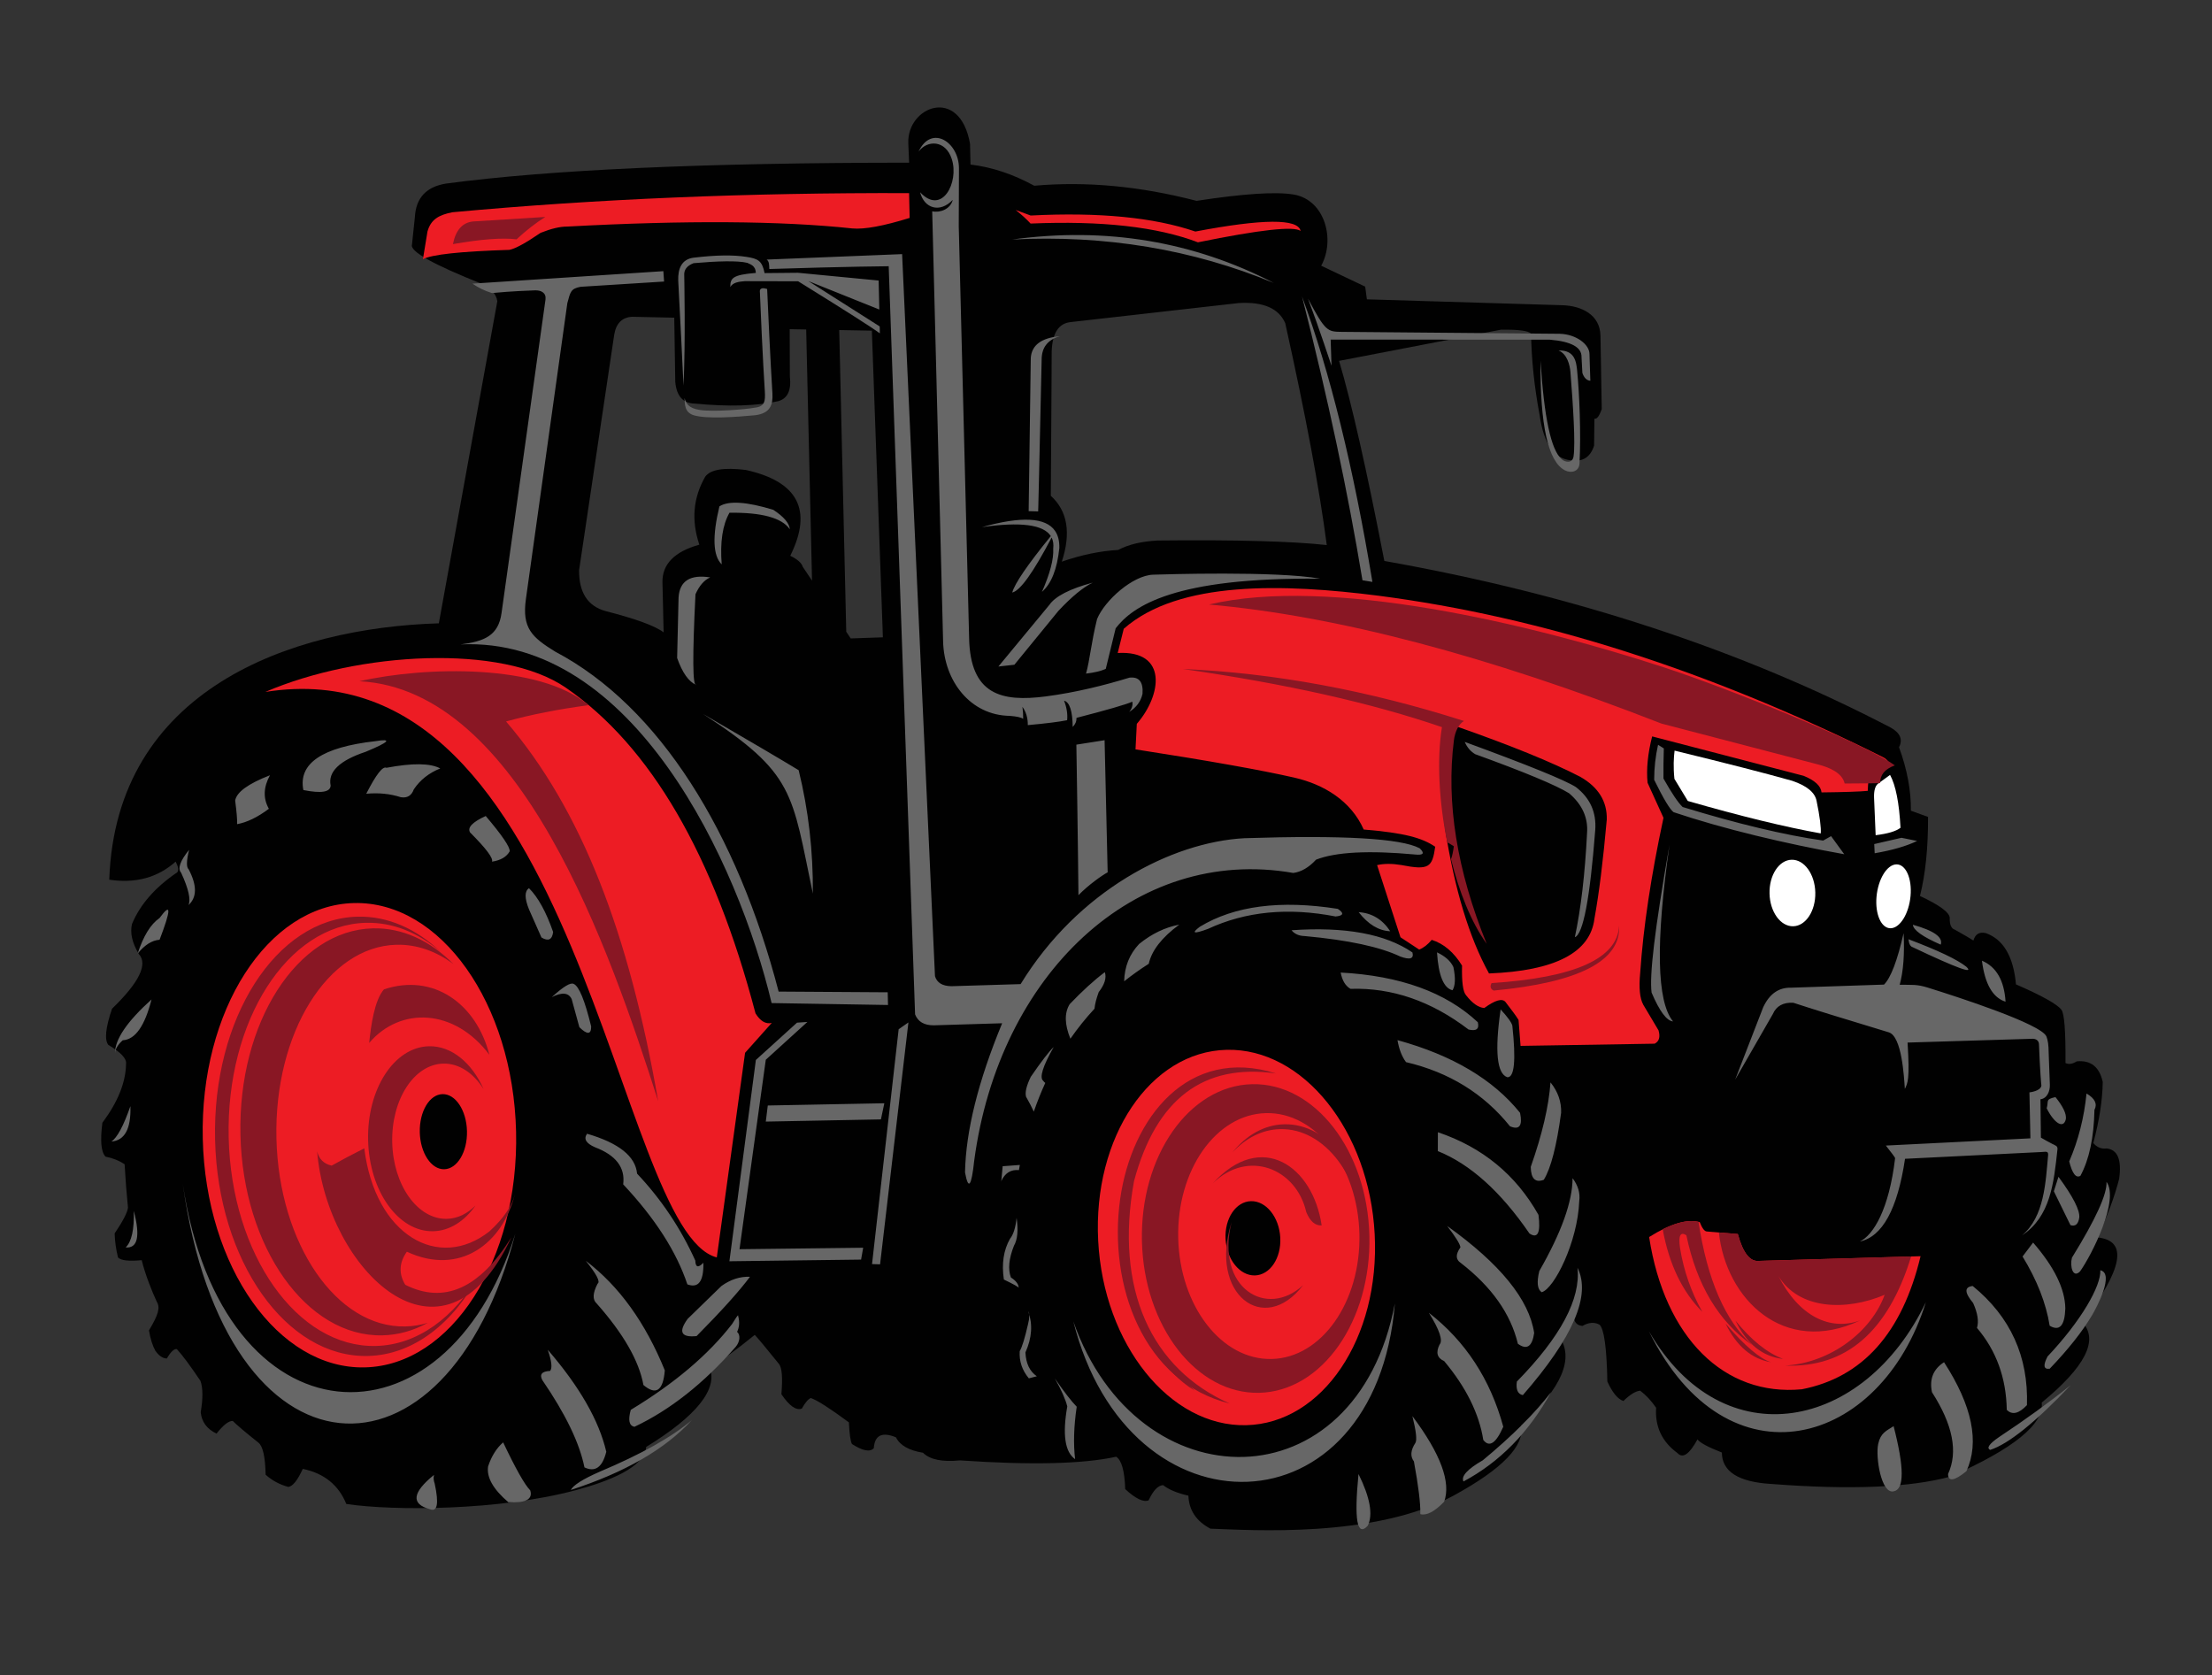
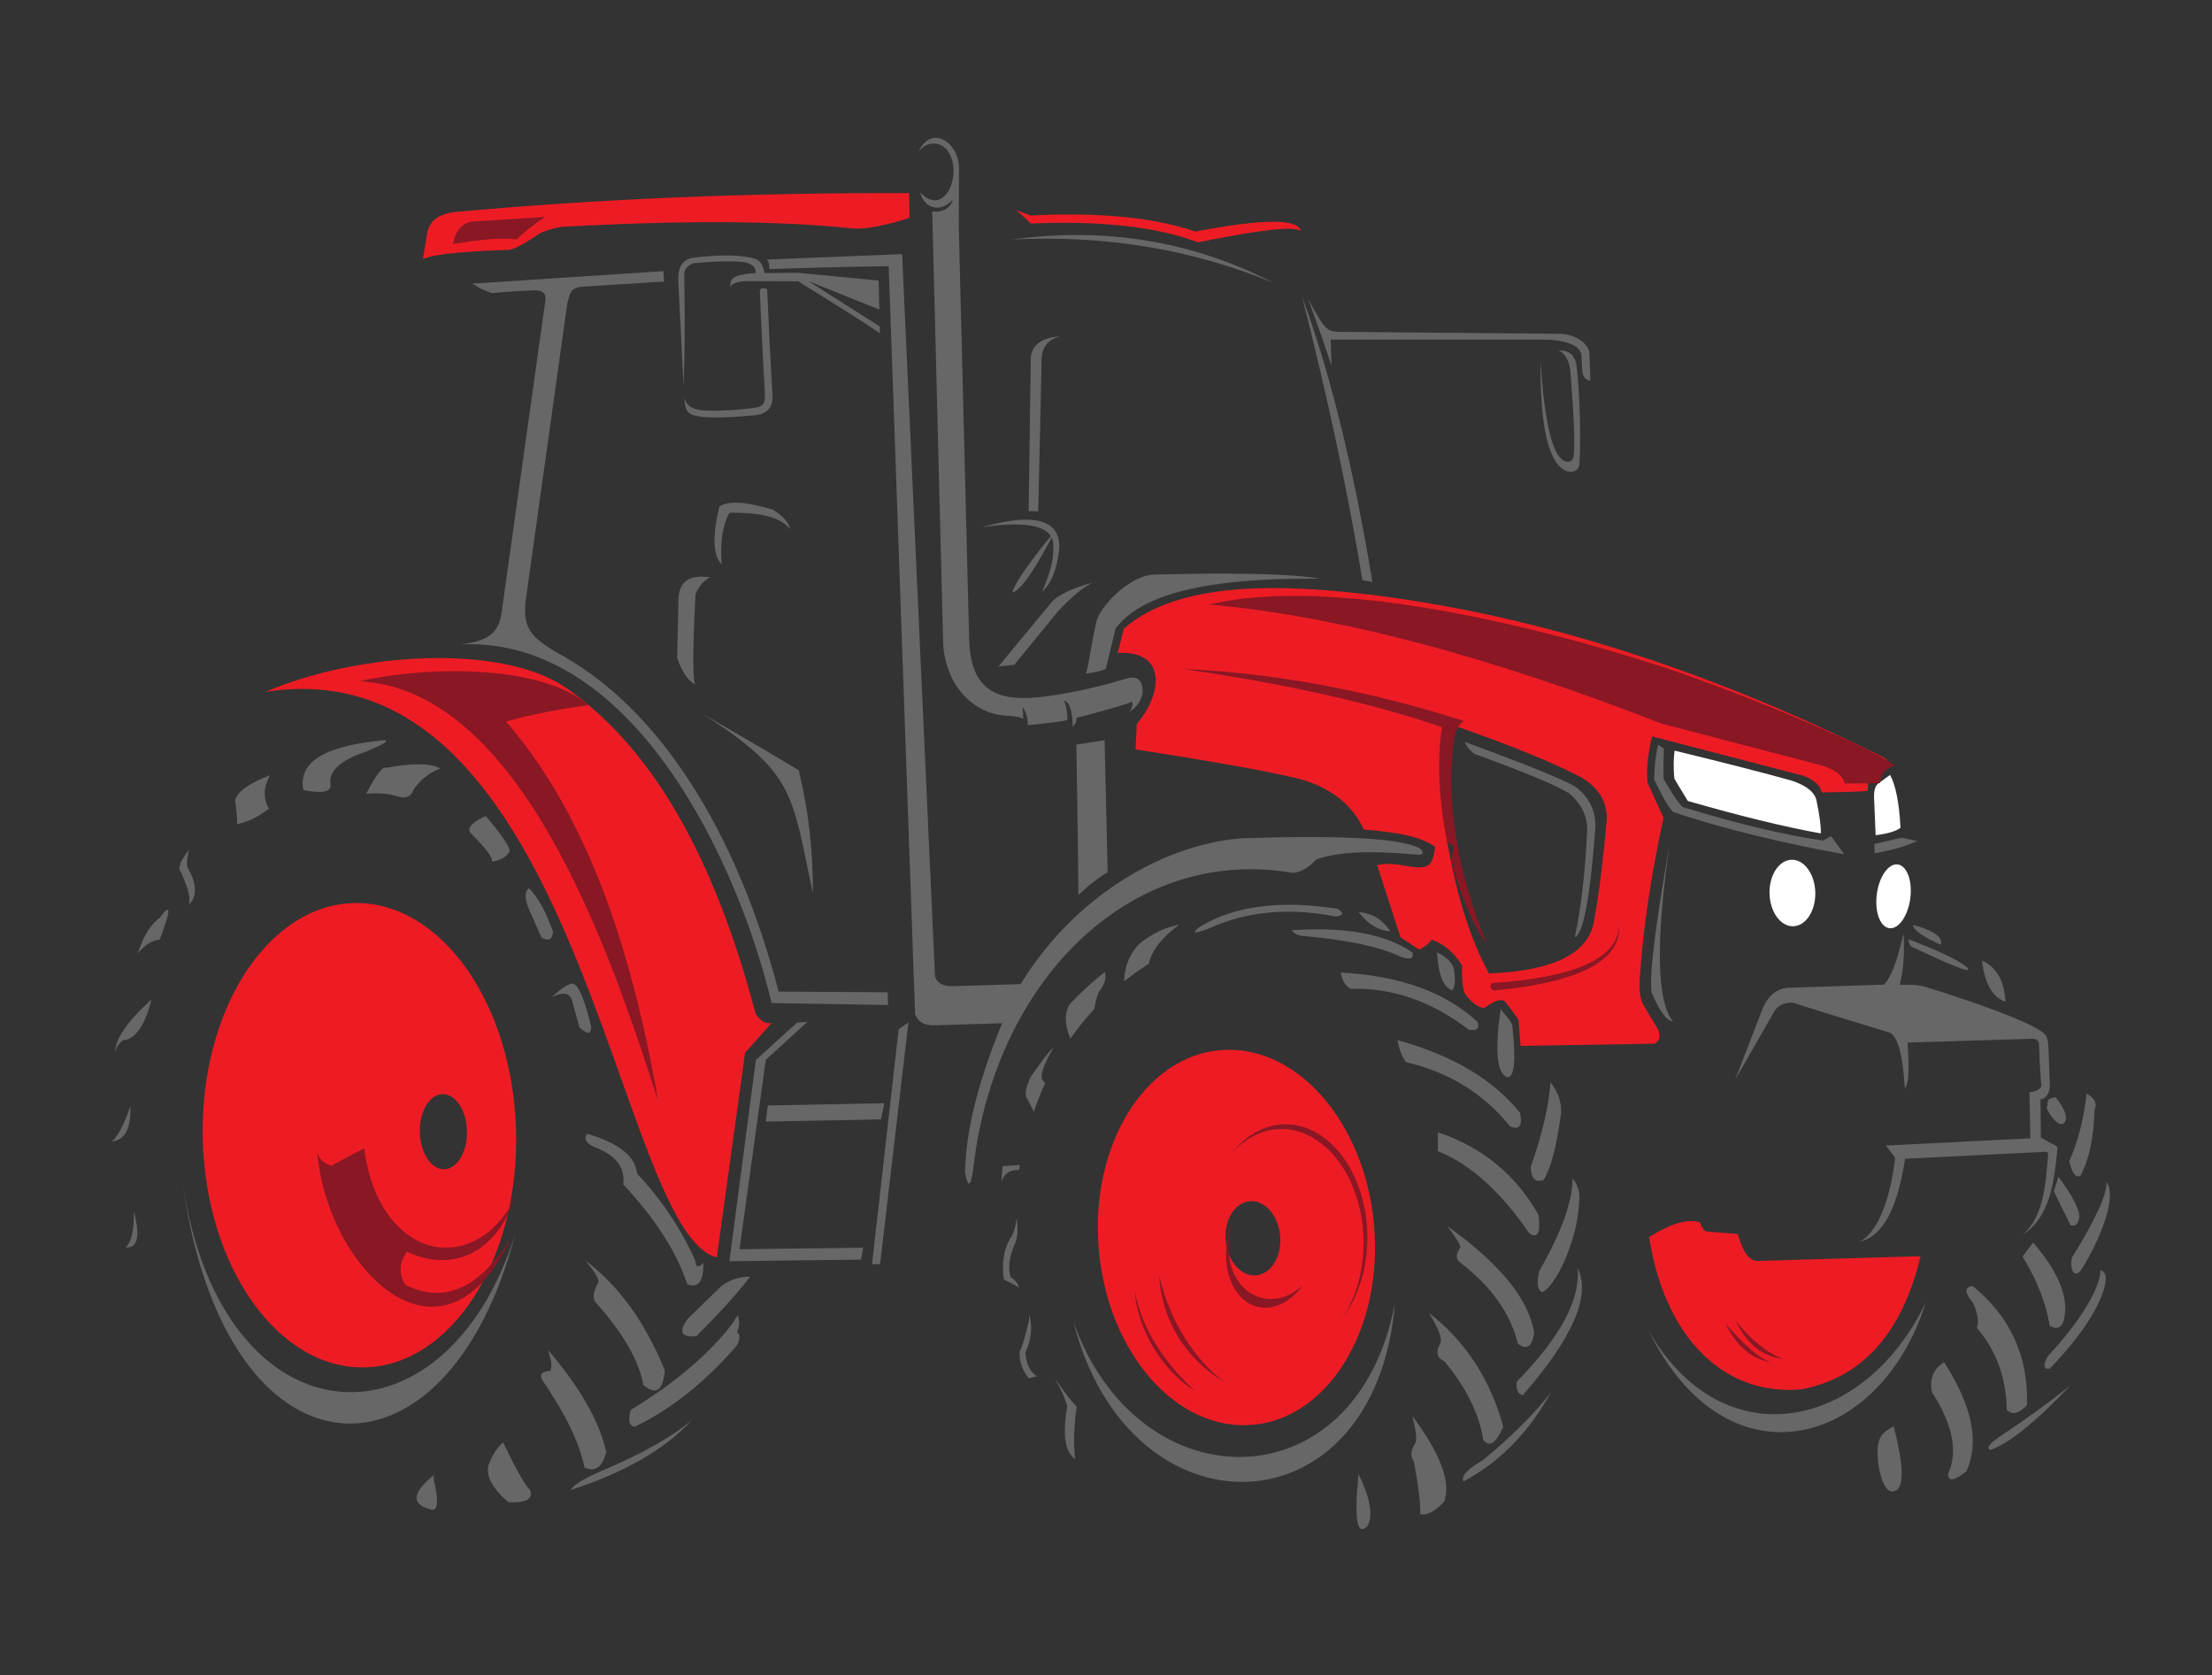
<svg xmlns="http://www.w3.org/2000/svg" version="1.1" id="Layer_1" x="0px" y="0px" viewBox="0 0 136 103" style="enable-background:new 0 0 136 103;" xml:space="preserve">
  <rect x="0" y="0" width="136" height="103" fill="#333333" stroke="none" />
  <g>
-     <path style="fill-rule:evenodd;clip-rule:evenodd;fill:#010101;" d="M49.566,20.256l-1.013-0.018c0,0,0.003,0.967,0.01,2.902   c0.1,0.856-0.139,1.365-0.719,1.526c-1.345,0.297-3.046,0.346-5.105,0.148c-0.736-0.007-1.143-0.452-1.221-1.336   c0,0-0.021-1.315-0.063-3.946c-1.723-0.037-2.585-0.056-2.585-0.056c-0.621,0.033-0.989,0.4-1.106,1.1   c-1.44,9.651-2.159,14.477-2.159,14.477c-0.013,1.374,0.529,2.212,1.625,2.516c1.873,0.48,3.064,0.917,3.572,1.31   c-0.048-2.05-0.072-3.075-0.072-3.075c-0.022-1.116,0.735-1.889,2.268-2.317c-0.504-1.496-0.382-2.892,0.367-4.188   c0.323-0.435,1.152-0.571,2.487-0.406c3.217,0.711,4.129,2.47,2.735,5.277c0.442,0.214,0.699,0.441,0.77,0.679l0.569,0.849   L49.566,20.256z M79.02,19.87c1.255,5.645,2.106,10.192,2.553,13.641c-2.128-0.237-5.594-0.33-10.398-0.28   c-0.987,0.051-1.795,0.244-2.425,0.579c-1.097,0.062-2.252,0.301-3.467,0.719c0.578-1.762,0.353-3.111-0.675-4.048   c0,0,0.018-2.961,0.054-8.883c0.038-1.126,0.43-1.725,1.177-1.798c0,0,3.445-0.39,10.335-1.17   C77.68,18.546,78.628,18.96,79.02,19.87z M54.283,39.182l-0.678-18.849c0.281-0.001-0.326-0.012-2.007-0.042l0.432,18.55   l0.274,0.409L54.283,39.182z M26.98,38.322c0,0,1.162-6.396,3.597-19.805c-0.07-0.438-0.378-0.789-0.924-1.053   c-3.023-1.202-4.465-2.01-4.323-2.425c0,0,0.059-0.565,0.178-1.696c0.065-1.178,0.705-1.864,1.919-2.058   c6.39-0.852,15.879-1.28,28.467-1.284c-0.021-0.518-0.038-0.915-0.049-1.189c-0.093-2.267,3.168-3.557,3.795,0.028   c0.02,0.851,0.03,1.277,0.03,1.277c1.305,0.154,2.611,0.588,3.919,1.302c3.18-0.284,6.506,0.026,9.978,0.929   c2.884-0.442,4.874-0.572,5.968-0.389c1.935,0.323,2.572,2.789,1.696,4.378c1.803,0.857,2.705,1.285,2.705,1.285   c0.07,0.521,0.105,0.781,0.105,0.781c6.707,0.202,10.713,0.323,12.018,0.362c1.166,0.035,2.32,0.574,2.343,1.877   c0.052,3.004,0.078,4.507,0.078,4.507c-0.154,0.44-0.304,0.637-0.451,0.591c-0.013,1.103-0.019,1.655-0.019,1.655   c-0.228,0.717-0.704,1.018-1.43,0.904c-1.033-0.095-1.674-1.029-1.923-2.8c-0.324-1.729-0.498-3.389-0.522-4.981   c-0.15-0.184-0.772-0.267-1.864-0.247c-6.627,1.277-9.941,1.915-9.941,1.915c0.77,2.595,1.697,6.695,2.783,12.301   c11.616,2.064,21.995,5.48,31.139,10.248c0.581,0.33,0.749,0.732,0.506,1.206c0.499,1.363,0.742,2.664,0.73,3.902   c0.702,0.255,1.054,0.382,1.054,0.382c0.008,1.89-0.158,3.51-0.497,4.859c1.211,0.566,1.821,1.016,1.831,1.351   c-0.01,0.411,0.092,0.651,0.307,0.718c0.651,0.366,1.033,0.589,1.148,0.67c0.115-0.399,0.373-0.55,0.773-0.453   c1.074,0.391,1.689,1.441,1.844,3.15c1.6,0.696,2.531,1.216,2.794,1.56c0.181,0.232,0.264,1.323,0.25,3.274   c0.2,0.097,0.431,0.063,0.694-0.103c0.862-0.082,1.394,0.341,1.597,1.269c-0.015,1.097-0.208,2.35-0.58,3.758   c0.227,0.261,0.501,0.371,0.82,0.329c0.677,0.072,0.933,0.695,0.769,1.869c-0.286,1.112-0.732,2.313-1.338,3.602   c1.896,0.185,1.588,1.924-0.924,5.218c1.018,1.083,0.185,2.728-2.498,4.934c0.143,1.318-1.718,2.832-5.584,4.542   c-2.486,0.684-6.169,0.838-11.049,0.461c-2.015-0.118-3.027-0.762-3.035-1.932c-0.855-0.336-1.354-0.605-1.499-0.807   c-0.497,0.915-0.906,1.195-1.229,0.841c-0.952-0.696-1.389-1.625-1.313-2.785c-0.29-0.426-0.618-0.777-0.982-1.051   c-0.28,0.027-0.623,0.238-1.03,0.634c-0.348-0.117-0.676-0.516-0.986-1.196c-0.04-2.087-0.203-3.254-0.489-3.501   c-0.316-0.165-0.663-0.138-1.043,0.082c-0.344-0.028-0.523-0.237-0.537-0.626c-0.396,0.55-0.695,0.973-0.899,1.269   c0.955,1.338,0.175,3.166-2.34,5.483c0.247,1.221-1.125,2.65-4.116,4.289c-4.865,2.665-12.553,2.132-14.981,2.049   c-0.869-0.457-1.32-1.133-1.354-2.029c-0.678-0.152-1.196-0.367-1.554-0.646c-0.312,0.015-0.609,0.326-0.892,0.935   c-0.322,0.128-0.801-0.102-1.438-0.692c-0.038-1.116-0.223-1.779-0.555-1.99c-2.056,0.449-5.257,0.523-9.603,0.224   c-1.093,0.109-1.851-0.047-2.275-0.469c-0.866-0.142-1.421-0.458-1.662-0.948c-0.855-0.353-1.31-0.129-1.363,0.67   c-0.241,0.25-0.688,0.163-1.341-0.259c-0.09-0.145-0.153-0.589-0.191-1.331c-1.163-0.86-1.944-1.36-2.343-1.498   c-0.163,0.071-0.346,0.288-0.551,0.652c-0.352,0.128-0.77-0.167-1.255-0.885c0.085-1.003,0.037-1.621-0.145-1.854   c-0.818-1.014-1.316-1.612-1.493-1.794c-1.134,0.925-2.057,1.59-2.769,1.995c0.506,1.347-0.796,2.979-3.906,4.895   c-0.108,1.252-2.275,2.105-4.32,2.656c-4.718,1.271-11.219,1.282-14.117,0.851c-0.476-1.169-1.369-1.888-2.677-2.158   c-0.321,0.704-0.617,1.073-0.888,1.109c-0.538-0.145-1.004-0.396-1.396-0.751c-0.024-1.114-0.175-1.773-0.452-1.978   c-0.8-0.637-1.323-1.08-1.569-1.328c-0.246-0.012-0.579,0.248-0.997,0.778c-0.588-0.276-0.912-0.714-0.974-1.312   c0.146-0.857,0.14-1.5-0.016-1.93c-0.618-0.921-1.103-1.573-1.453-1.955c-0.176-0.019-0.38,0.175-0.611,0.58   c-0.25-0.003-0.486-0.162-0.708-0.477C9.374,82.72,9.243,82.302,9.16,81.79c0.569-0.948,0.704-1.386,0.482-1.753   c-0.28-0.598-0.711-1.666-0.93-2.562c-0.784,0.075-1.269,0.02-1.455-0.162c-0.126-0.502-0.195-0.996-0.208-1.483   c0.519-0.771,0.792-1.3,0.819-1.587c-0.088-0.887-0.157-1.776-0.207-2.666c-0.337-0.224-0.728-0.38-1.172-0.466   c-0.274-0.278-0.338-0.973-0.194-2.085c0.957-1.281,1.442-2.492,1.454-3.633c0.038-0.315-0.324-0.699-1.086-1.15   c-0.248-0.311-0.174-1.053,0.224-2.226c1.669-1.615,2.219-2.736,1.649-3.362c-0.411-0.686-0.551-1.302-0.42-1.848   c0.494-1.194,1.417-2.251,2.771-3.17c0.115-0.115,0.086-0.336-0.088-0.665c-1.103,0.984-2.464,1.354-4.081,1.111   C7.118,42.428,17.815,38.597,26.98,38.322z" />
    <path style="fill-rule:evenodd;clip-rule:evenodd;fill:#ED1C24;" d="M27.207,67.267c0.801-0.019,1.475,1,1.504,2.275   c0.03,1.275-0.596,2.324-1.397,2.343c-0.801,0.019-1.475-1-1.504-2.275C25.781,68.335,26.406,67.286,27.207,67.267 M45.81,64.726   c-1.159,8.387-1.739,12.58-1.739,12.58c-6.252-1.61-8.403-37.837-27.758-34.766c5.715-2.456,14.534-2.983,18.486-0.254   c5.203,3.593,9.087,10.265,11.652,20.016c0.298,0.481,0.632,0.676,1,0.586C46.357,64.114,45.81,64.726,45.81,64.726z    M108.161,77.52c6.614-0.193,9.921-0.289,9.921-0.289c-1.132,4.725-3.565,7.452-7.298,8.182c-4.773,0.455-8.438-3.175-9.391-9.36   c1.314-0.826,2.352-1.131,3.114-0.914c0.143,0.363,0.283,0.554,0.42,0.571c1.28,0.105,1.92,0.158,1.92,0.158   C107.164,77.039,107.602,77.59,108.161,77.52z M76.915,73.848c0.929-0.022,1.734,0.983,1.8,2.243   c0.066,1.261-0.634,2.3-1.563,2.322c-0.928,0.022-1.734-0.983-1.8-2.243S75.987,73.87,76.915,73.848z M75.42,64.543   c4.695-0.109,8.769,4.968,9.1,11.341c0.331,6.373-3.206,11.628-7.901,11.737c-4.695,0.109-8.769-4.968-9.1-11.341   C67.188,69.907,70.726,64.652,75.42,64.543z M88.845,50.942c0.588,3.738,1.49,6.707,2.704,8.906   c4.071-0.16,6.231-1.285,6.482-3.373c0.28-1.528,0.533-3.557,0.758-6.084c0.03-1.117-0.513-1.995-1.629-2.632   c-1.725-0.894-4.265-1.928-7.619-3.103C88.694,45.151,88.462,47.247,88.845,50.942z M84.753,36.625   c10.036,1.304,20.369,4.609,31,9.916c0.368,0.173,0.546,0.505,0.201,0.705c-0.216,0.125-0.409,0.243-0.578,0.351   c-0.615,0.396-0.495,0.453-0.541,1.025c-0.482,0.047-1.43,0.079-2.842,0.095c-0.04-0.396-0.406-0.736-1.098-1.019   c0,0-3.105-0.808-9.316-2.424c-0.27,1.062-0.364,2.012-0.282,2.851c0,0,0.326,0.718,0.979,2.154   c-0.765,3.559-1.242,6.734-1.432,9.525c-0.09,0.923-0.026,1.58,0.191,1.969c0,0,0.312,0.525,0.937,1.575   c0.116,0.409,0.035,0.682-0.242,0.818c0,0-2.747,0.045-8.241,0.134c0,0-0.041-0.531-0.124-1.594   c-0.131-0.216-0.401-0.587-0.81-1.113c-0.202-0.228-0.635-0.102-1.297,0.379c-0.361-0.028-0.735-0.29-1.121-0.786   c-0.188-0.209-0.27-0.817-0.246-1.823c-0.502-0.819-1.124-1.346-1.865-1.582c-0.24,0.291-0.497,0.49-0.77,0.599   c0,0-0.383-0.252-1.15-0.757c0,0-0.479-1.479-1.438-4.437c0.424-0.096,0.917-0.098,1.48-0.005c1.704,0.332,1.913,0.153,2.093-1.123   c-0.808-0.548-1.885-0.852-4.396-1.059c-0.782-1.765-2.448-2.775-4.264-3.19c-2.028-0.464-5.284-1.043-9.766-1.738   c0,0,0.027-0.523,0.08-1.569c1.535-1.764,1.922-4.528-1.175-4.356c0,0,0.124-0.496,0.372-1.489   C72.479,35.674,78.938,35.885,84.753,36.625z M73.493,14.235c4.163-0.791,6.32-0.802,6.472-0.035   c-0.401-0.311-2.505-0.078-6.312,0.698c-2.503-0.955-5.932-1.339-10.288-1.154c-0.247-0.267-0.553-0.545-0.919-0.835   c0.517,0.191,0.825,0.305,0.922,0.341C67.569,13.036,70.943,13.364,73.493,14.235z M55.927,13.398   c-1.61,0.499-2.785,0.715-3.526,0.646c-4.395-0.47-10.24-0.508-17.535-0.114c-0.435-0.002-0.979,0.126-1.63,0.386   c-0.918,0.628-1.558,0.977-1.92,1.046c-3.008,0.094-4.779,0.285-5.313,0.574c0,0,0.093-0.568,0.28-1.705   c0.208-0.742,0.7-1.019,1.54-1.182c8.82-0.815,18.176-1.207,28.07-1.176L55.927,13.398z M21.766,55.52   c5.32-0.124,9.781,6.166,9.964,14.049c0.184,7.883-3.98,14.374-9.299,14.498c-5.319,0.124-9.781-6.166-9.964-14.049   C12.284,62.135,16.447,55.644,21.766,55.52z" />
    <path style="fill-rule:evenodd;clip-rule:evenodd;fill:#FFFFFF;" d="M110.155,52.857c0.777-0.018,1.428,0.883,1.455,2.012   c0.026,1.129-0.582,2.06-1.359,2.078c-0.777,0.018-1.429-0.883-1.455-2.012C108.769,53.805,109.378,52.875,110.155,52.857    M116.595,53.142c0.577-0.013,0.967,0.855,0.871,1.939c-0.097,1.084-0.643,1.974-1.221,1.988c-0.577,0.013-0.967-0.855-0.871-1.939   C115.471,54.045,116.018,53.155,116.595,53.142z" />
    <path style="fill-rule:evenodd;clip-rule:evenodd;fill:#FFFFFF;" d="M116.206,47.641c0.348,0.636,0.562,1.719,0.642,3.251   c-0.274,0.214-0.784,0.366-1.528,0.456c0,0-0.032-0.769-0.097-2.305c-0.014-0.431,0.066-0.718,0.241-0.862   C115.464,48.181,115.711,48.001,116.206,47.641 M111.945,51.238c-2.186-0.392-4.878-1.047-8.174-1.994c0,0-0.31-0.52-0.823-1.36   c-0.075-0.73-0.044-1.309,0.01-1.735c3.12,0.759,5.585,1.391,7.235,1.856c0.895,0.305,1.393,0.714,1.494,1.228   C111.884,50.175,111.977,50.915,111.945,51.238z" />
    <path style="fill-rule:evenodd;clip-rule:evenodd;fill:#676767;" d="M66.306,55.037c0.59-0.614,1.466-1.234,1.796-1.406   c0,0-0.063-2.708-0.189-8.123c0,0-0.578,0.091-1.735,0.273C66.277,51.719,66.306,55.037,66.306,55.037 M66.773,41.413   c0.509-0.06,0.913-0.156,1.212-0.289c0,0,0.167-0.686,0.609-2.496c1.056-1.369,3.605-3.147,12.583-3.049   c-2.707-0.489-9.712-0.264-10.271-0.248c-1.255,0.037-2.981,1.575-3.456,2.729C67.08,39.566,67.012,40.552,66.773,41.413z    M97.577,51.215c-0.129,2.531-0.379,4.665-0.751,6.403c0.51-0.175,0.928-2.372,1.254-6.589c0.079-1.09-0.319-1.971-1.194-2.643   c-0.672-0.427-2.948-1.351-6.828-2.773c0.14,0.331,0.354,0.582,0.642,0.754c3.041,1.103,4.966,1.905,5.775,2.405   C97.281,49.464,97.648,50.278,97.577,51.215z M115.233,51.894c0.018,0.377,0.028,0.565,0.028,0.565   c1.086-0.189,1.956-0.441,2.609-0.757c0,0-0.321-0.065-0.962-0.195C115.791,51.765,115.233,51.894,115.233,51.894z M113.39,52.518   c-3.61-0.645-7.438-1.558-10.495-2.586c-0.229-0.174-0.627-0.837-1.192-1.99c0-0.729,0.08-1.442,0.239-2.153   c0.236,0.149,0.354,0.224,0.354,0.224c-0.02,0.658-0.027,1.275-0.022,1.851c0.512,0.908,0.905,1.492,1.179,1.751   c3.383,1.036,6.263,1.724,8.64,2.063c0.325-0.182,0.487-0.272,0.487-0.272C113.12,52.147,113.39,52.518,113.39,52.518z    M108.997,62.347c-1.543,2.687-2.315,4.03-2.315,4.03s0.575-1.484,1.725-4.452c0.384-0.821,0.955-1.222,1.714-1.201   c0,0,1.904-0.064,5.714-0.191c0.417-0.417,0.818-1.471,1.204-3.163c0.066,1.279-0.014,2.337-0.24,3.172   c0.772,0.017,1.03-0.04,1.725,0.176c1.805,0.563,6.993,2.238,7.298,3.01c0.088,0.223,0.133,0.546,0.135,0.969l0.074,1.993   c0.014,0.386-0.163,0.844-0.579,0.894l0.028,2.357c0.253,0.148,0.454,0.257,0.676,0.373c0.216,0.113,0.366,0.133,0.342,0.349   c-0.226,2.096-0.433,4.132-2.179,5.29c1.386-1.154,1.454-3.317,1.604-4.927c0.026-0.276-0.139-0.212-0.411-0.199   c-0.78,0.039-3.436,0.171-8.385,0.416c-0.464,3.096-1.392,4.792-2.784,5.087c0.841-0.39,1.805-1.997,2.174-5.13   c-0.009-0.045-0.199-0.302-0.569-0.771l8.887-0.444l-0.06-2.826c0.265-0.03,0.783-0.163,0.732-0.488   c0.006,0.186-0.087-0.859-0.144-2.457c-0.001-0.258-0.212-0.352-0.384-0.351l-0.005,0l-0.008,0l-7.684,0.234   c0.146,2.299,0.005,2.49-0.166,2.849c-0.054-0.75-0.178-3.235-0.994-3.481c-2.835-0.856-4.789-1.461-5.864-1.816   C109.635,61.617,109.214,61.849,108.997,62.347z M49.977,54.937c0.021-2.608-0.271-5.137-0.873-7.585   c-1.055-0.642-3.017-1.796-5.886-3.462C48.886,47.557,48.679,48.766,49.977,54.937z M83.533,56.079   c0.589,0.754,1.237,1.145,1.943,1.174C84.997,56.524,84.35,56.133,83.533,56.079z M86.092,58.807   c0.599,0.22,0.849,0.137,0.749-0.25c-1.666-1.14-4.143-1.595-7.434-1.365c0.188,0.231,0.462,0.351,0.821,0.358   C82.889,57.794,84.844,58.213,86.092,58.807z M89.359,59.456c0.138,0.666,0.12,1.141-0.054,1.424   c-0.545-0.129-0.863-0.906-0.954-2.329C88.859,58.791,89.195,59.093,89.359,59.456z M90.86,62.846   c0.103,0.413-0.087,0.562-0.57,0.449c-2.287-1.748-4.706-2.582-7.257-2.501c-0.311-0.178-0.512-0.512-0.604-1.002   C86.086,59.989,88.897,61.007,90.86,62.846z M92.68,66.229c0.431,0.018,0.532-1.04,0.303-3.171   c-0.046-0.194-0.286-0.527-0.72-0.999C91.893,64.628,92.032,66.018,92.68,66.229z M92.838,69.244   c0.578,0.244,0.784-0.031,0.619-0.827c-1.65-2.053-4.162-3.542-7.535-4.469c0.095,0.56,0.27,1.011,0.525,1.352   C89.098,65.923,91.228,67.238,92.838,69.244z M94.917,72.534c0.435-0.705,0.79-2.078,1.065-4.118   c0.024-0.676-0.194-1.3-0.653-1.871c-0.104,1.462-0.509,3.194-1.214,5.195C94.127,72.465,94.394,72.73,94.917,72.534z    M94.036,75.835c0.51,0.339,0.695-0.043,0.554-1.145c-1.387-2.465-3.448-4.158-6.185-5.081c-0.001,0.774-0.002,1.161-0.002,1.161   C90.39,71.569,92.268,73.257,94.036,75.835z M96.686,72.435c0.34,0.451,0.477,0.922,0.41,1.413   c-0.098,2.514-1.54,5.382-2.308,5.598c-0.267-0.175-0.316-0.61-0.147-1.303C96.001,75.771,96.682,73.869,96.686,72.435z    M93.324,82.615c0.546,0.399,0.879,0.179,1.001-0.662c-0.31-2.058-2.093-4.251-5.349-6.581c0.525,0.682,0.797,1.121,0.814,1.316   c-0.303,0.431-0.296,0.751,0.022,0.957C91.711,79.114,92.881,80.77,93.324,82.615z M93.261,84.939   c-0.066,0.494,0.057,0.772,0.368,0.833c3.09-3.539,4.21-6.148,3.359-7.829C97.196,79.856,95.954,82.188,93.261,84.939z    M91.197,88.528c0.37,0.48,0.78,0.21,1.229-0.812c-0.797-2.918-2.322-5.253-4.575-7.005c0.658,1.055,0.877,1.708,0.655,1.959   c-0.24,0.486-0.145,0.822,0.285,1.009C90.137,85.288,90.939,86.905,91.197,88.528z M91.168,89.777   c1.803-1.492,3.202-2.889,4.198-4.191c-1.364,2.473-3.16,4.305-5.387,5.495C89.82,90.761,90.216,90.326,91.168,89.777z    M87.326,93.089c0.378,0.105,0.866-0.148,1.463-0.76c0.436-1.188-0.214-2.944-1.951-5.266c0.231,0.926,0.292,1.476,0.183,1.65   c-0.294,0.447-0.324,0.825-0.09,1.134C87.209,91.346,87.34,92.426,87.326,93.089z M83.525,90.623   c-0.277,2.826-0.088,3.885,0.568,3.18C84.427,93.123,84.238,92.063,83.525,90.623z M66.2,86.484   c-0.178,1.201-0.211,2.276-0.099,3.224c-0.625-0.431-0.786-1.511-0.482-3.24c-0.108-0.438-0.363-1.013-0.766-1.724   C65.431,85.581,65.88,86.161,66.2,86.484z M69.116,60.331c0.022-0.905,0.329-1.669,0.92-2.295c0.771-0.626,1.594-1.022,2.469-1.19   c-1.069,0.785-1.694,1.587-1.877,2.408C70.098,59.591,69.594,59.95,69.116,60.331z M65.811,63.86   c-0.361-0.883-0.375-1.591-0.042-2.126c0.787-0.822,1.507-1.478,2.16-1.966c0.113,0.354-0.013,0.763-0.378,1.228   c-0.147,0.405-0.233,0.745-0.258,1.02C66.755,62.596,66.261,63.211,65.811,63.86z M63.561,68.343   c-0.113-0.251-0.271-0.556-0.476-0.915c-0.075-0.263,0.022-0.671,0.291-1.226c0.65-0.946,1.119-1.556,1.409-1.832   c-0.672,1.185-0.888,1.877-0.648,2.076c0.041,0.058,0.084,0.102,0.13,0.132C64.006,67.147,63.771,67.736,63.561,68.343z    M62.647,71.938c-0.503-0.047-0.867,0.184-1.094,0.693c-0.004,0.13,0.028-0.18,0.094-0.931l1.056-0.079   C62.684,71.726,62.665,71.832,62.647,71.938z M62.154,78.54c0.314,0.2,0.474,0.414,0.479,0.642   c0.015-0.044-0.289-0.216-0.912-0.516c-0.145-0.972-0.02-1.807,0.377-2.505c0.207-0.253,0.342-0.682,0.406-1.287   c0.11,0.768,0.055,1.34-0.163,1.716C62.026,77.382,61.964,78.032,62.154,78.54z M63.747,84.613   c-0.327,0.085-0.491,0.128-0.491,0.128c-0.413-0.498-0.601-1.055-0.561-1.671c0.144-0.242,0.315-0.798,0.513-1.667   c0.099-0.393,0.102-0.654,0.011-0.784c0.285,0.8,0.227,1.643-0.173,2.529C63.077,83.826,63.311,84.314,63.747,84.613z    M82.251,55.877c0.402,0.265,0.357,0.421-0.134,0.468c-2.914-0.568-5.53-0.313-7.849,0.764c-0.879,0.324-1.044,0.279-0.496-0.134   C75.896,55.688,78.722,55.322,82.251,55.877z M63.375,22.017c0.049-0.795,0.648-1.244,1.797-1.348   c-0.748,0.212-1.124,0.687-1.128,1.426c-0.145,6.598-0.217,9.713-0.218,9.346c-0.387-0.01-0.581-0.015-0.581-0.015   C63.332,25.153,63.375,22.017,63.375,22.017z M41.632,40.452c0.321,0.908,0.711,1.46,1.171,1.656   c-0.22,0.096-0.234-1.762-0.043-5.572c0.236-0.531,0.537-0.876,0.905-1.037c-1.232-0.194-1.88,0.218-1.945,1.235   C41.661,39.213,41.632,40.452,41.632,40.452z M64.755,33.73c0.036,0.643-0.195,1.528-0.693,2.657   c0.576-0.495,0.933-1.393,1.069-2.695c0.01-0.43-0.078-0.781-0.263-1.052l0,0l0,0c-0.571-0.835-2.071-0.912-4.498-0.231   c2.373-0.341,3.785-0.157,4.237,0.55c-1.429,1.758-2.22,2.915-2.372,3.47c0.488-0.107,1.296-1.235,2.422-3.382   C64.753,33.241,64.786,33.468,64.755,33.73z M67.184,35.821c-0.583,0.279-1.285,0.856-2.108,1.733c0,0-0.903,1.105-2.709,3.314   c0,0-0.328,0.037-0.984,0.11c0,0,1.045-1.263,3.134-3.788C64.889,36.655,65.778,36.199,67.184,35.821z M44.85,31.523   c-0.427,0.751-0.586,1.81-0.477,3.175c-0.54-0.527-0.587-1.716-0.141-3.567c0.565-0.36,1.67-0.289,3.314,0.213   c0.646,0.425,0.984,0.823,1.015,1.196C48.078,31.838,46.841,31.499,44.85,31.523z M62.235,14.725   c5.757-0.784,11.118,0.107,16.085,2.673C73.318,15.327,67.956,14.436,62.235,14.725z M95.827,21.546   c0.998-0.025,1.087,0.685,1.143,1.274c0.132,1.378,0.243,3.809,0.141,5.677c-0.027,0.492-0.498,0.618-0.886,0.424   c-1.041-0.52-1.544-2.769-1.508-6.747c0.211,3.469,0.643,5.488,1.296,6.058c0.238,0.208,0.669,0.259,0.733-0.171   c0.122-0.815-0.025-3.085-0.192-5.197C96.521,22.457,96.358,21.767,95.827,21.546z M97.726,21.77   c0.035,1.093,0.053,1.639,0.053,1.639c-0.223-0.018-0.387-0.179-0.49-0.482c0,0-0.017-0.324-0.052-0.972   c0.019-0.604-0.633-0.962-1.955-1.072c0,0-4.49-0.002-13.469-0.005c0,0,0.017,0.537,0.052,1.61c0,0-0.776-2.357-1.446-4.132   c1.069,2.03,1.204,2.039,2.079,2.047l13.399,0.118C96.93,20.55,97.733,21.194,97.726,21.77z M80.052,18.228   c1.717,4.638,3.16,10.487,4.328,17.548c0,0-0.204-0.034-0.612-0.102C82.877,30.272,81.639,24.457,80.052,18.228z M87.285,52.152   c0.326,0.309,0.232,0.437-0.281,0.384c-2.847-0.263-4.876-0.157-6.089,0.316c-0.447,0.484-0.915,0.756-1.403,0.817   c-9.753-1.704-18.101,6.27-19.616,17.699c-0.17,1.59-0.358,1.826-0.564,0.71c0.049-2.549,0.81-5.605,2.283-9.168   c0,0-1.402,0.042-4.205,0.127c-0.586,0.003-0.969-0.221-1.148-0.67c0,0-0.541-15.333-1.623-45.999c0,0-2.462,0.016-7.34,0.171   c-0.013-0.242,0.004-0.463-0.162-0.58c5.452-0.224,8.327-0.336,8.327-0.336c1.347,29.596,2.021,44.393,2.021,44.393   c0.12,0.401,0.453,0.606,1.001,0.616c2.843-0.086,4.264-0.129,4.264-0.129c3.534-5.763,9.28-8.722,13.751-8.97   C82.544,51.336,86.138,51.542,87.285,52.152z M47.166,17.767c0.189,4.317,0.324,6.415,0.324,6.415   c0.041,0.708-0.131,1.22-1.043,1.345c-1.142,0.108-2.971,0.246-3.786,0.005c-0.596-0.177-0.55-0.714-0.578-1.064   c0.095,0.315,0.229,0.628,0.943,0.737c0.814,0.124,2.797-0.029,3.382-0.141c0.621-0.066,0.652-0.41,0.615-1.016   c0,0-0.147-2.209-0.3-6.031C46.66,17.634,46.982,17.711,47.166,17.767z M54.095,20.494c-0.485-0.36-2.159-1.427-5.023-3.201   l-3.277-0.007c-0.374,0.03-0.739,0.078-0.895,0.365c0.002-0.536,0.109-0.756,1.569-0.871c-0.009-0.479-0.381-0.538-0.522-0.619   c-0.598-0.147-1.848-0.108-3.301,0.019c-0.413,0.153-0.606,0.409-0.577,0.768c0,0,0.086,4.11-0.046,6.764   c-0.038-0.986-0.248-4.997-0.324-6.465c-0.025-0.748,0.223-1.317,0.955-1.405c1.344-0.162,2.424-0.178,3.241-0.049   c0.709,0.112,0.96,0.231,1.113,0.998c1.441-0.014,2.053-0.02,2.053-0.02l4.96,0.477l0.042,1.783l-4.366-1.752l4.39,2.79   L54.095,20.494z M54.597,61.787l-7.156-0.118c-2.051-8.618-8.507-22.54-19.119-22.051c1.467-0.185,2.32-0.544,2.513-1.921   c0.297-2.117,1.169-8.333,2.705-19.29c0.047-0.405-0.266-0.574-0.666-0.556c-0.416,0.018-1.401,0.048-2.628,0.166   c-0.484-0.151-0.822-0.325-1.199-0.579l11.738-0.767c0.029,0.425,0.044,0.638,0.044,0.638c-3.42,0.215-5.13,0.323-5.13,0.323   c-0.603,0.109-0.633,0.313-0.818,1.006c-1.276,9.116-2.125,15.178-2.546,18.183c-0.252,1.801,0.367,2.357,1.803,3.243   c6.425,3.385,11.196,11.16,13.734,20.899l6.706,0.043L54.597,61.787z M55.252,63.279c0.4-0.28,0.6-0.42,0.6-0.42   s-0.581,4.958-1.743,14.873c0,0-0.164-0.006-0.494-0.017C54.707,68.091,55.252,63.279,55.252,63.279z M54.371,67.828   c-0.139,0.661-0.209,0.992-0.209,0.992s-2.36,0.045-7.079,0.136c0,0,0.041-0.33,0.122-0.99   C51.983,67.874,54.371,67.828,54.371,67.828z M53.07,76.711c-0.085,0.486-0.128,0.729-0.128,0.729s-2.699,0.034-8.096,0.102   c0,0,0.543-4.125,1.627-12.375c0,0,0.843-0.765,2.53-2.294c0.425-0.029,0.638-0.044,0.638-0.044   c-1.705,1.549-2.558,2.324-2.558,2.324c-1.077,7.766-1.616,11.648-1.616,11.648C50.535,76.741,53.07,76.711,53.07,76.711z    M117.609,56.854c0.029,0.331,0.6,0.738,1.712,1.223C119.478,57.625,118.907,57.217,117.609,56.854z M121.855,59.063   c0.887,0.377,1.371,1.217,1.452,2.521C122.521,61.339,122.037,60.499,121.855,59.063z M126.375,67.449   c0.468,0.578,0.682,1.028,0.641,1.349c-0.142,0.634-0.72,0.26-1.18-0.66C125.975,67.681,125.724,67.597,126.375,67.449z    M127.91,72.289c0.54-0.997,0.827-2.349,0.863-4.055c0.191-0.367,0.029-0.702-0.488-1.005c-0.148,1.485-0.503,2.877-1.064,4.176   C127.41,72.155,127.64,72.45,127.91,72.289z M127.298,75.322c0.299,0.098,0.479-0.056,0.541-0.463   c0.05-0.444-0.376-1.281-1.278-2.51c-0.189,0.595-0.284,0.892-0.284,0.892C126.814,74.342,127.155,75.036,127.298,75.322z    M127.388,77.323c-0.137,0.542,0.061,1.288,0.498,0.845c0.71-0.997,2.434-4.383,1.628-5.509   C129.559,73.405,128.85,74.959,127.388,77.323z M126.02,81.507c0.607,0.355,0.928,0,0.962-1.067c-0.019-1.2-0.68-2.549-1.981-4.047   c0,0-0.216,0.286-0.648,0.857C125.244,78.707,125.799,80.127,126.02,81.507z M125.889,83.396c-0.288,0.555-0.243,0.806,0.134,0.752   c1.131-1.179,1.997-2.272,2.598-3.28c0.299-0.501,1.396-2.578,0.513-2.772C129.179,79.062,127.971,81.19,125.889,83.396z    M123.382,86.677c0.33,0.334,0.744,0.237,1.241-0.29c0.095-2.991-1.017-5.433-3.335-7.324c-0.52,0.056-0.512,0.404,0.024,1.044   c0.281,0.624,0.36,1.135,0.239,1.533C122.738,83.037,123.348,84.716,123.382,86.677z M122.898,88.357   c1.614-1.068,3.085-2.133,4.411-3.194c-2.172,2.287-3.82,3.612-4.944,3.976C122.121,89.031,122.299,88.77,122.898,88.357z    M119.772,90.622c0.007,0.488,0.383,0.431,1.128-0.171c0.819-1.785,0.361-4.019-1.375-6.702c-0.664,0.427-0.911,1.042-0.741,1.846   C120.068,87.589,120.397,89.265,119.772,90.622z M116.43,91.686c0.657-0.117,0.655-1.452-0.006-4.006   c-0.452,0.295-0.797,0.409-0.947,1.093C115.302,89.566,115.662,91.878,116.43,91.686z M117.597,58.233   c2.719,1.29,3.817,1.69,3.294,1.2c-0.55-0.44-1.733-1.002-3.552-1.688C117.367,58.027,117.453,58.19,117.597,58.233z    M118.408,80.059c-3.761,7.871-12.45,9.69-17.026,1.79C106.189,91.594,115.627,88.976,118.408,80.059z M65.99,81.236   c3.935,11.247,17.411,11.349,19.771-1.099C84.577,94.398,69.394,94.744,65.99,81.236z M6.85,70.182   c0.824-0.066,1.213-0.792,1.168-2.175C7.594,69.22,7.205,69.945,6.85,70.182z M7.071,64.749c-0.008-0.844,0.74-1.945,2.245-3.303   c-0.413,1.633-1.003,2.469-1.77,2.509C7.249,64.222,7.09,64.487,7.071,64.749z M9.811,57.777c-0.458,0.029-0.906,0.31-1.345,0.844   c0.348-1.074,0.795-1.801,1.342-2.179C10.531,55.453,10.532,55.899,9.811,57.777z M11.596,53.439   c0.522,0.99,0.52,1.725-0.007,2.206c0.152-0.343,0.001-1.008-0.453-1.992c-0.228-0.25-0.064-0.719,0.49-1.405   C11.461,52.921,11.451,53.318,11.596,53.439z M16.531,49.724c-0.361-0.637-0.338-1.324,0.068-2.062   c-1.343,0.522-2.057,1.042-2.141,1.559c0.092,0.694,0.132,1.177,0.121,1.449C15.19,50.558,15.84,50.242,16.531,49.724z    M18.652,48.572c1.095,0.22,1.654,0.13,1.677-0.271c-0.174-0.852,0.545-1.546,2.158-2.082c1.454-0.605,1.652-0.823,0.594-0.652   C19.805,45.936,18.328,46.938,18.652,48.572z M25.443,48.529c0.386-0.577,0.928-1.006,1.625-1.286   c-0.609-0.327-1.712-0.34-3.31-0.039c-0.225-0.116-0.638,0.416-1.24,1.596c0.762-0.071,1.47,0,2.124,0.212   C25.035,49.078,25.303,48.917,25.443,48.529z M30.249,52.975c0.534-0.082,0.897-0.293,1.088-0.635   c0.028-0.257-0.463-0.981-1.473-2.172c-0.82,0.374-1.141,0.71-0.963,1.009C29.891,52.17,30.341,52.769,30.249,52.975z    M35.622,63.153c0.485,0.473,0.727,0.458,0.725-0.046c-0.393-1.612-0.752-2.484-1.077-2.617c-0.191-0.103-0.639,0.169-1.345,0.815   c0.626-0.319,1.033-0.28,1.222,0.117C35.464,62.576,35.622,63.153,35.622,63.153z M33.29,57.636   c0.419,0.253,0.658,0.141,0.718-0.336c-0.434-1.245-0.929-2.142-1.485-2.694c-0.276,0.184-0.276,0.618,0.001,1.302   C33.035,57.06,33.29,57.636,33.29,57.636z M30.011,90.149c0.211-0.629,0.519-1.12,0.924-1.473c0.771,1.624,1.326,2.607,1.665,2.951   c0.173,0.547-0.276,0.79-1.347,0.728C30.317,91.552,29.903,90.817,30.011,90.149z M33.822,84.284   c-0.504,0.024-0.664,0.212-0.48,0.563c1.426,2.078,2.29,3.867,2.592,5.368c0.658,0.313,1.105-0.007,1.342-0.96   c-0.446-1.92-1.646-4.011-3.6-6.273C33.919,83.678,33.967,84.112,33.822,84.284z M39.56,85.151   c0.775,0.654,1.213,0.353,1.314-0.901c-1.193-2.938-2.813-5.184-4.859-6.737c0.664,0.825,0.907,1.294,0.729,1.405   c-0.305,0.578-0.325,0.985-0.059,1.22C38.332,81.998,39.29,83.669,39.56,85.151z M45.318,81.882   c0.219,0.181,0.181,0.618-0.094,0.932c-1.96,2.239-4.031,3.874-6.215,4.905c-0.327-0.06-0.403-0.407-0.228-1.04   c2.696-1.631,4.774-3.392,6.234-5.283c0.268-0.437,0.39-0.605,0.366-0.502C45.482,81.265,45.46,81.595,45.318,81.882z    M42.828,82.143c1.532-1.548,2.626-2.763,3.282-3.646c-0.61-0.026-1.196,0.164-1.757,0.569c-1.381,1.344-2.072,2.016-2.072,2.016   C41.694,81.887,41.876,82.241,42.828,82.143z M42.749,77.5c0.012,0.42,0.178,0.465,0.497,0.134c0.025,1.14-0.303,1.583-0.985,1.329   c-0.672-2.014-1.987-4.063-3.946-6.149c0.135-1.031-0.444-1.792-1.737-2.282c-0.548-0.239-0.709-0.515-0.484-0.83   c1.952,0.569,2.977,1.387,3.076,2.454C40.655,73.728,41.848,75.509,42.749,77.5z M26.685,90.676   c-1.341,1.088-1.426,1.792-0.256,2.11c0.465,0.188,0.564-0.336,0.297-1.574C26.655,91.022,26.641,90.843,26.685,90.676z    M36.869,90.482c2.568-1.082,4.459-2.142,5.673-3.18c-1.64,1.793-4.123,3.226-7.447,4.301   C35.246,91.308,35.837,90.935,36.869,90.482z M7.727,76.693c0.74,0.062,0.907-0.686,0.499-2.247   C8.257,75.597,8.09,76.346,7.727,76.693z M31.685,75.845c-4.323,13.809-18.023,13.082-20.448-3.065   C13.875,91.614,27.46,92.143,31.685,75.845z M69.617,43.139c0.044,0.207-0.018,0.416-0.188,0.629   c0.437-0.272,0.709-0.641,0.816-1.108c0.054-0.736-0.216-1.068-0.807-0.997c-1.479,0.453-3.274,0.909-5.134,1.152   c-2.727,0.356-4.663-0.095-4.721-3.622l-0.636-25.283l0.013-3.556c0.006-1.616-1.695-2.723-2.485-1.031   c0.533-0.727,1.657-0.728,2.042,0.451c0.468,1.429-0.602,3.498-1.948,2.044c0.254,0.994,1.215,1.302,2.009,0.471   c-0.14,0.567-0.779,0.81-1.263,0.702l0.67,26.443c0.061,2.425,1.663,4.545,4.106,4.578c0.437,0.035,0.709,0.097,0.817,0.184   c0.004-0.242-0.012-0.489-0.046-0.739c0.224,0.306,0.334,0.681,0.331,1.124c1.132-0.103,1.938-0.204,2.417-0.303   c0.039-0.374-0.023-0.775-0.188-1.2c0.341,0.088,0.518,0.626,0.531,1.613c0.162-0.161,0.24-0.346,0.234-0.557   C68.11,43.637,69.253,43.306,69.617,43.139z" />
    <path style="fill-rule:evenodd;clip-rule:evenodd;fill:#676767;" d="M102.648,51.93c-0.862,6.017-0.79,9.639,0.215,10.866   c-0.388-0.03-0.828-0.62-1.318-1.769C101.405,59.97,101.727,57.199,102.648,51.93" />
-     <path style="fill-rule:evenodd;clip-rule:evenodd;fill:#891724;" d="M22.934,57.074c1.823-0.042,3.531,0.774,4.945,2.198   c-1.06-0.788-2.25-1.218-3.498-1.189c-4.23,0.099-7.536,5.432-7.385,11.912c0.151,6.48,3.703,11.653,7.932,11.555   c0.469-0.011,0.927-0.086,1.369-0.221c-0.865,0.475-1.8,0.746-2.78,0.768c-4.663,0.109-8.573-5.405-8.734-12.315   C14.622,62.873,18.272,57.183,22.934,57.074 M26.371,64.324c1.398-0.033,2.647,1.026,3.366,2.641   c-0.619-0.986-1.509-1.597-2.484-1.574c-1.794,0.042-3.199,2.212-3.138,4.847c0.061,2.635,1.566,4.738,3.36,4.696   c0.656-0.015,1.259-0.315,1.759-0.818c-0.669,0.958-1.581,1.556-2.598,1.58c-2.138,0.05-3.931-2.456-4.004-5.596   C22.558,66.96,24.233,64.374,26.371,64.324z M23.608,60.826c-0.585,0.661-0.803,2.237-0.91,3.294   c1.924-2.255,5.256-2.119,7.39,0.728C29.283,61.701,26.645,59.815,23.608,60.826z M69.723,72.614   c1.357-5.05,4.267-7.256,8.729-6.618c-5.395-1.699-8.879,2.716-9.583,7.73c-0.741,5.283,1.422,11.255,6.746,12.567   C70.779,84.156,68.517,79.255,69.723,72.614z M80.312,74.518c0.238,0.573,0.554,0.846,0.948,0.82   c-0.534-3.631-3.696-5.893-6.707-2.572C76.714,70.629,79.7,71.828,80.312,74.518z M77.834,68.435   c3.076-0.072,5.649,3.254,5.746,7.428c0.097,4.174-2.318,7.616-5.394,7.688c-3.076,0.072-5.649-3.254-5.746-7.428   C72.343,71.949,74.758,68.507,77.834,68.435z M76.98,66.656c3.861-0.09,7.091,4.085,7.213,9.324c0.122,5.239-2.909,9.56-6.771,9.65   c-3.861,0.09-7.091-4.084-7.213-9.324C70.087,71.066,73.119,66.746,76.98,66.656z M102.228,75.579   c0.887-0.443,1.621-0.596,2.201-0.46c0.542,3.564,1.642,6.091,3.3,7.579c-2.062-1.449-3.411-3.701-4.047-6.756   c-0.372-0.235-0.501,0.029-0.388,0.793c0.225,1.387,0.681,2.692,1.368,3.916C103.434,79.419,102.622,77.729,102.228,75.579z    M108.161,77.52l9.341-0.272c-1.414,4.613-3.994,6.849-7.739,6.708c2.81-0.168,5.31-2.12,6.11-4.351   c-2.386,1.009-5.27,0.915-6.529-1.154c1.256,2.467,3.165,3.4,5.027,2.728c-4.712,2.217-8.255-1.33-8.69-5.407l1.165,0.096   C107.164,77.039,107.602,77.59,108.161,77.52z M21.988,56.357c1.869-0.044,3.625,0.756,5.102,2.162   c-1.352-1.169-2.924-1.824-4.588-1.785c-4.829,0.113-8.609,6.028-8.442,13.212c0.167,7.184,4.219,12.917,9.048,12.804   c2.564-0.06,4.832-1.755,6.371-4.407c-1.596,3.009-4.058,4.958-6.862,5.023c-5.014,0.117-9.219-5.835-9.393-13.293   C13.05,62.615,16.974,56.474,21.988,56.357z" />
    <path style="fill-rule:evenodd;clip-rule:evenodd;fill:#891724;" d="M31.114,44.356c4.631,5.389,7.564,13.024,9.352,23.34   C37.475,58.337,31.985,42.39,22.1,41.883c4.069-0.926,11.119-1.08,14.084,1.472C34.32,43.602,32.63,43.936,31.114,44.356    M91.834,60.901c-0.198-0.099-0.24-0.253-0.127-0.461c5.12-0.335,7.734-1.508,7.842-3.521   C99.657,59.076,97.085,60.404,91.834,60.901z M116.5,47.055c-1.871-1.338-10.025-4.664-14.208-6.029   c-8.3-2.709-20.568-5.608-27.958-3.86c7.826,0.694,17.099,3.134,27.818,7.32c5.098,1.331,8.305,2.168,9.622,2.512   c0.652,0.17,1.487,0.493,1.64,1.173c1.296-0.008,2.022-0.015,2.176-0.022C115.607,47.638,115.856,47.295,116.5,47.055z    M89.211,52.821c0.078-0.194,0.128-0.454,0.175-0.79c-0.128-0.087-0.262-0.167-0.408-0.242c-0.512-2.521-0.641-5.142-0.323-7.084   c-4.306-1.479-9.617-2.671-15.932-3.576c5.599,0.242,11.362,1.307,17.288,3.197c-0.333,0.181-0.557,0.683-0.619,1.174   c-0.489,3.838,0.182,8.012,2.012,12.523C90.452,56.699,89.709,54.828,89.211,52.821z M69.765,79.339   c0.144,2.502,1.841,5.048,3.685,6.155C71.836,84.013,70.204,81.86,69.765,79.339z M71.267,78.404   c0.154,2.821,1.691,5.224,4.073,6.596C73.492,83.667,71.914,81.244,71.267,78.404z M78.958,69.121   c2.734-0.064,5.021,2.96,5.11,6.753c0.047,2.034-0.547,3.876-1.531,5.158c0.843-1.262,1.341-2.97,1.298-4.841   c-0.089-3.805-2.383-6.837-5.125-6.773c-1.115,0.026-2.132,0.56-2.941,1.44C76.612,69.802,77.725,69.15,78.958,69.121z    M75.72,75.137c-1.424,4.436,2,7.022,4.399,3.874C77.893,81.081,74.72,79.21,75.72,75.137z M106.095,81.378   c0.675,1.385,1.608,2.176,2.799,2.373C108.216,83.546,107.283,82.755,106.095,81.378z M106.7,81.19   c0.692,1.435,1.668,2.22,2.929,2.356C108.646,83.175,107.67,82.39,106.7,81.19z M33.527,13.338   c-0.593,0.372-1.182,0.831-1.768,1.376c-0.876-0.107-2.18-0.009-3.912,0.294c0.174-0.865,0.588-1.33,1.245-1.393   C29.092,13.616,30.57,13.523,33.527,13.338z M24.916,78.989c2.393,1.199,4.567,0.229,6.52-2.91   c-4.228,9.077-11.358,1.893-11.937-5.295c0.111,0.475,0.408,0.767,0.891,0.879c0.588-0.331,1.257-0.685,2.007-1.063   c0.661,5.349,4.573,7.57,7.695,5.104c0.869-0.796,1.393-1.563,1.572-2.301c-0.751,3.037-3.383,5.073-6.65,3.552   C24.537,77.628,24.504,78.307,24.916,78.989z" />
  </g>
</svg>